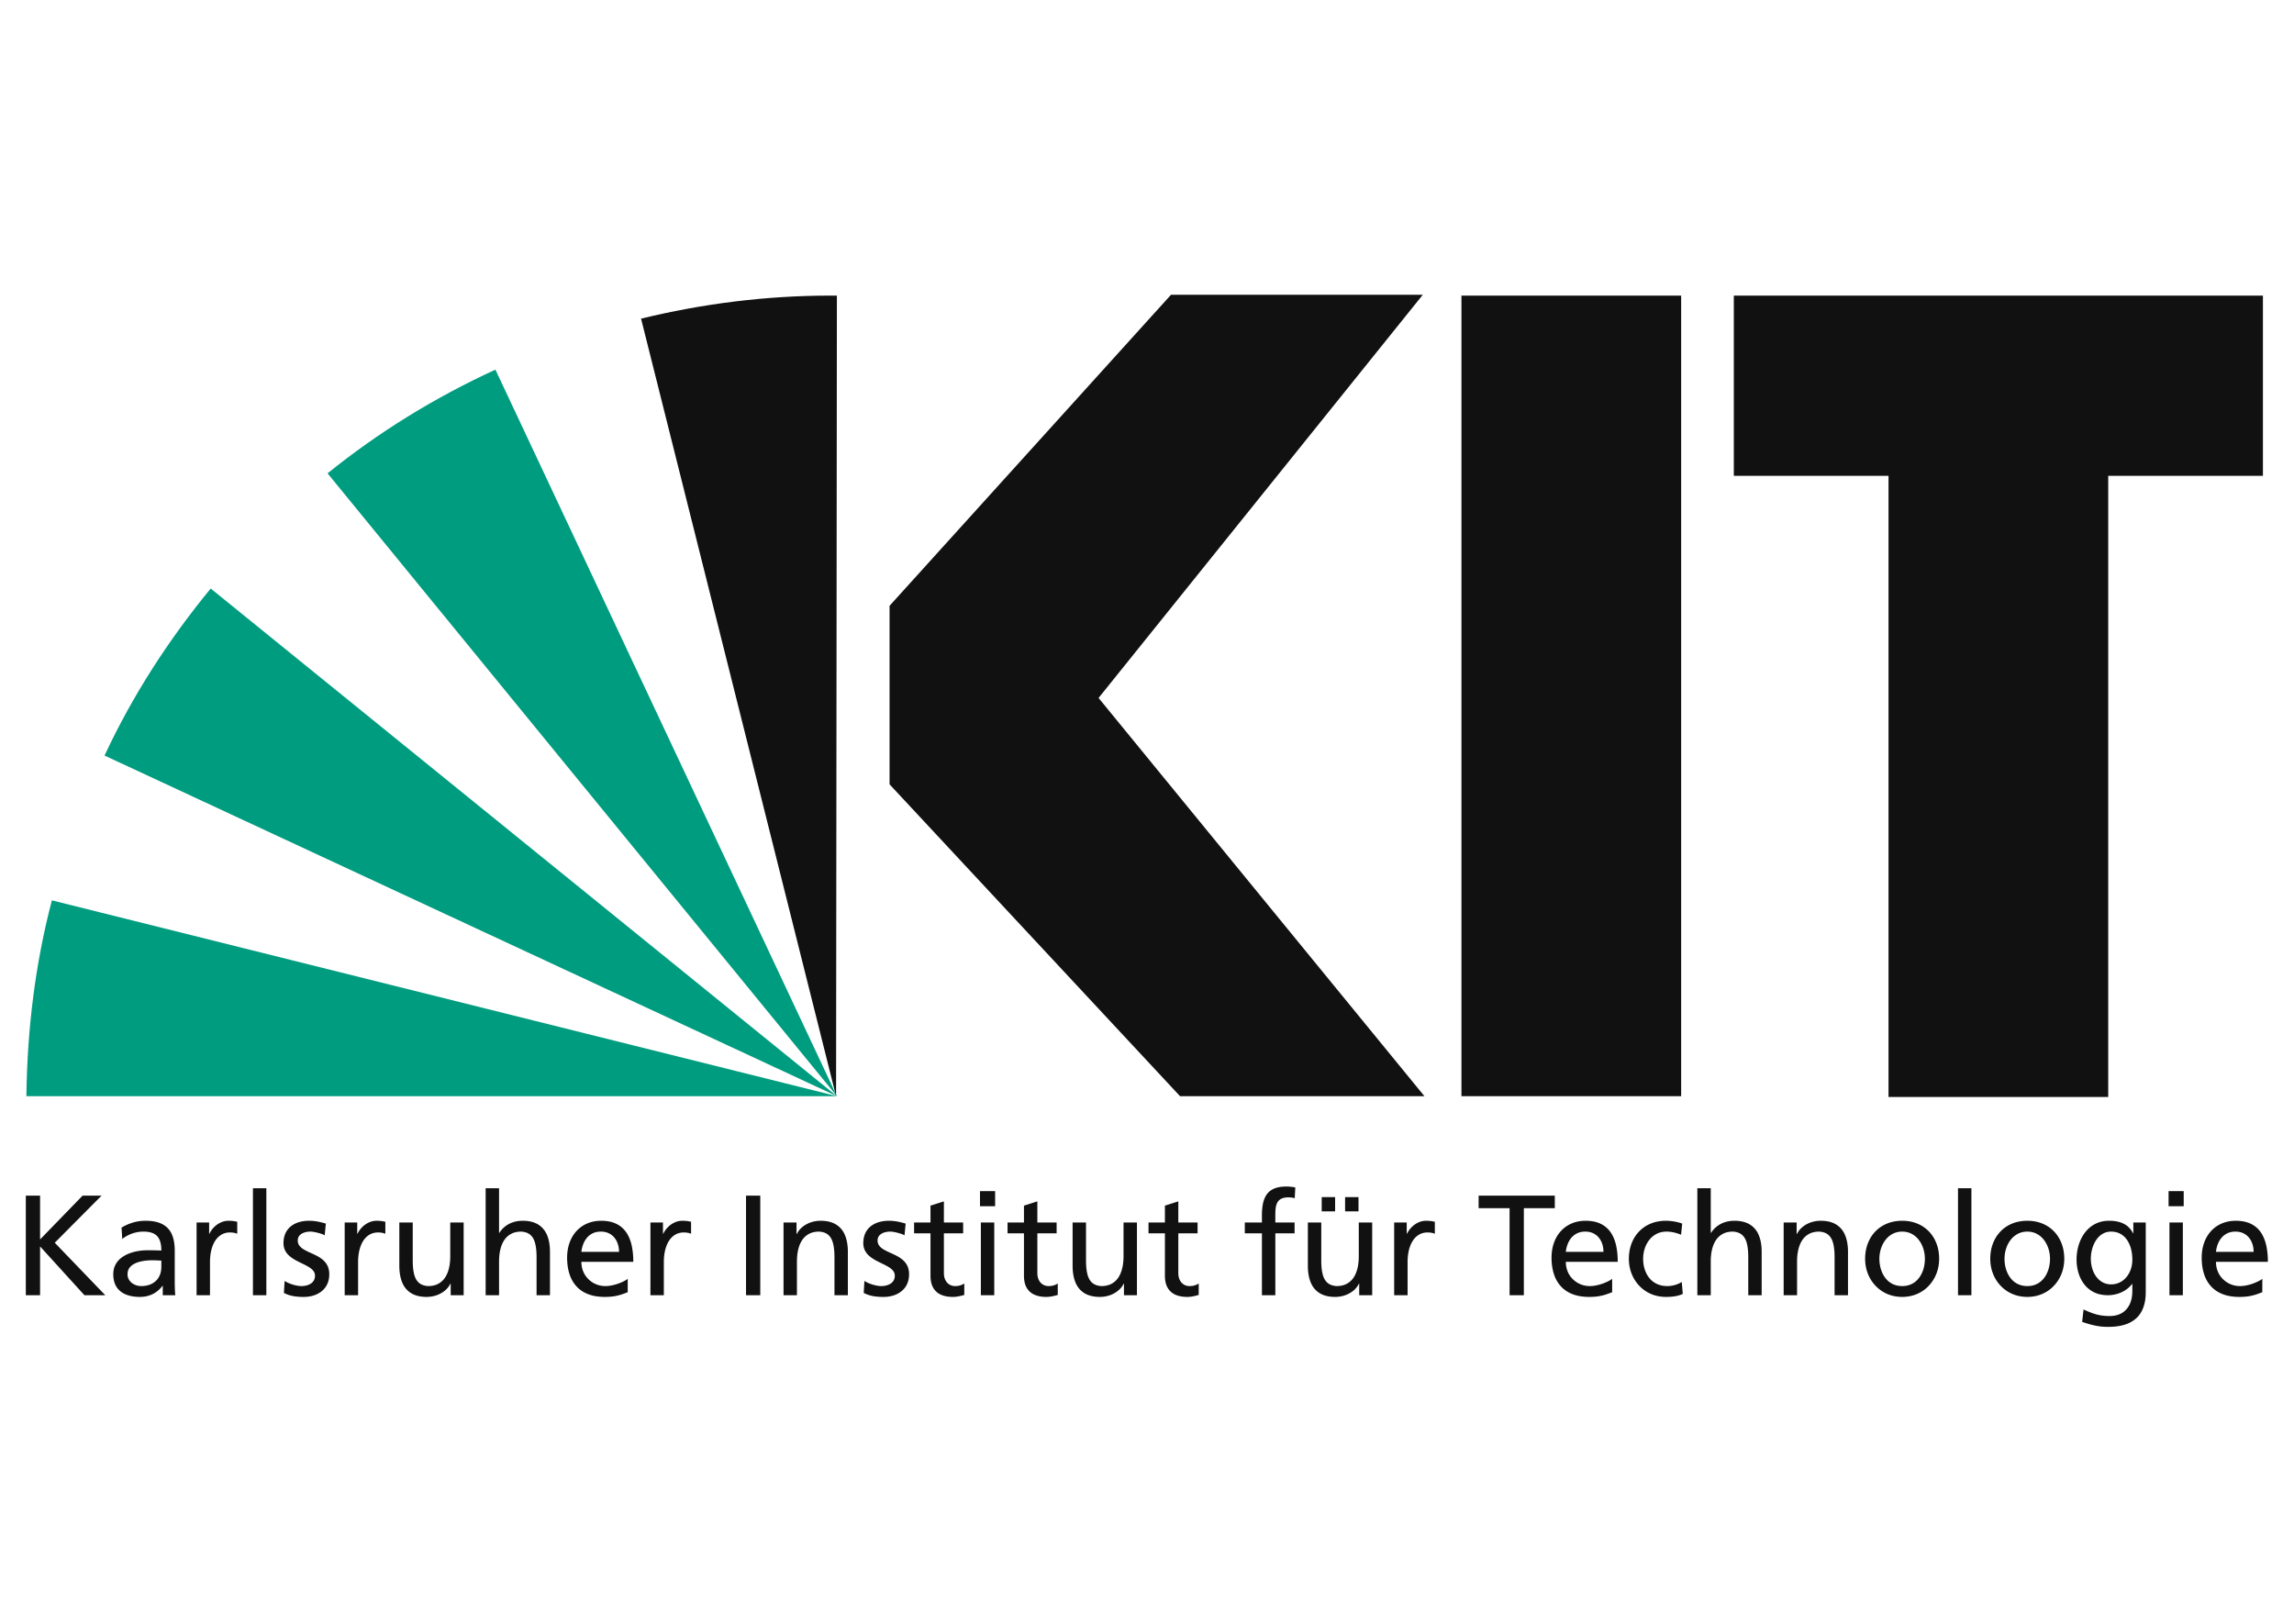
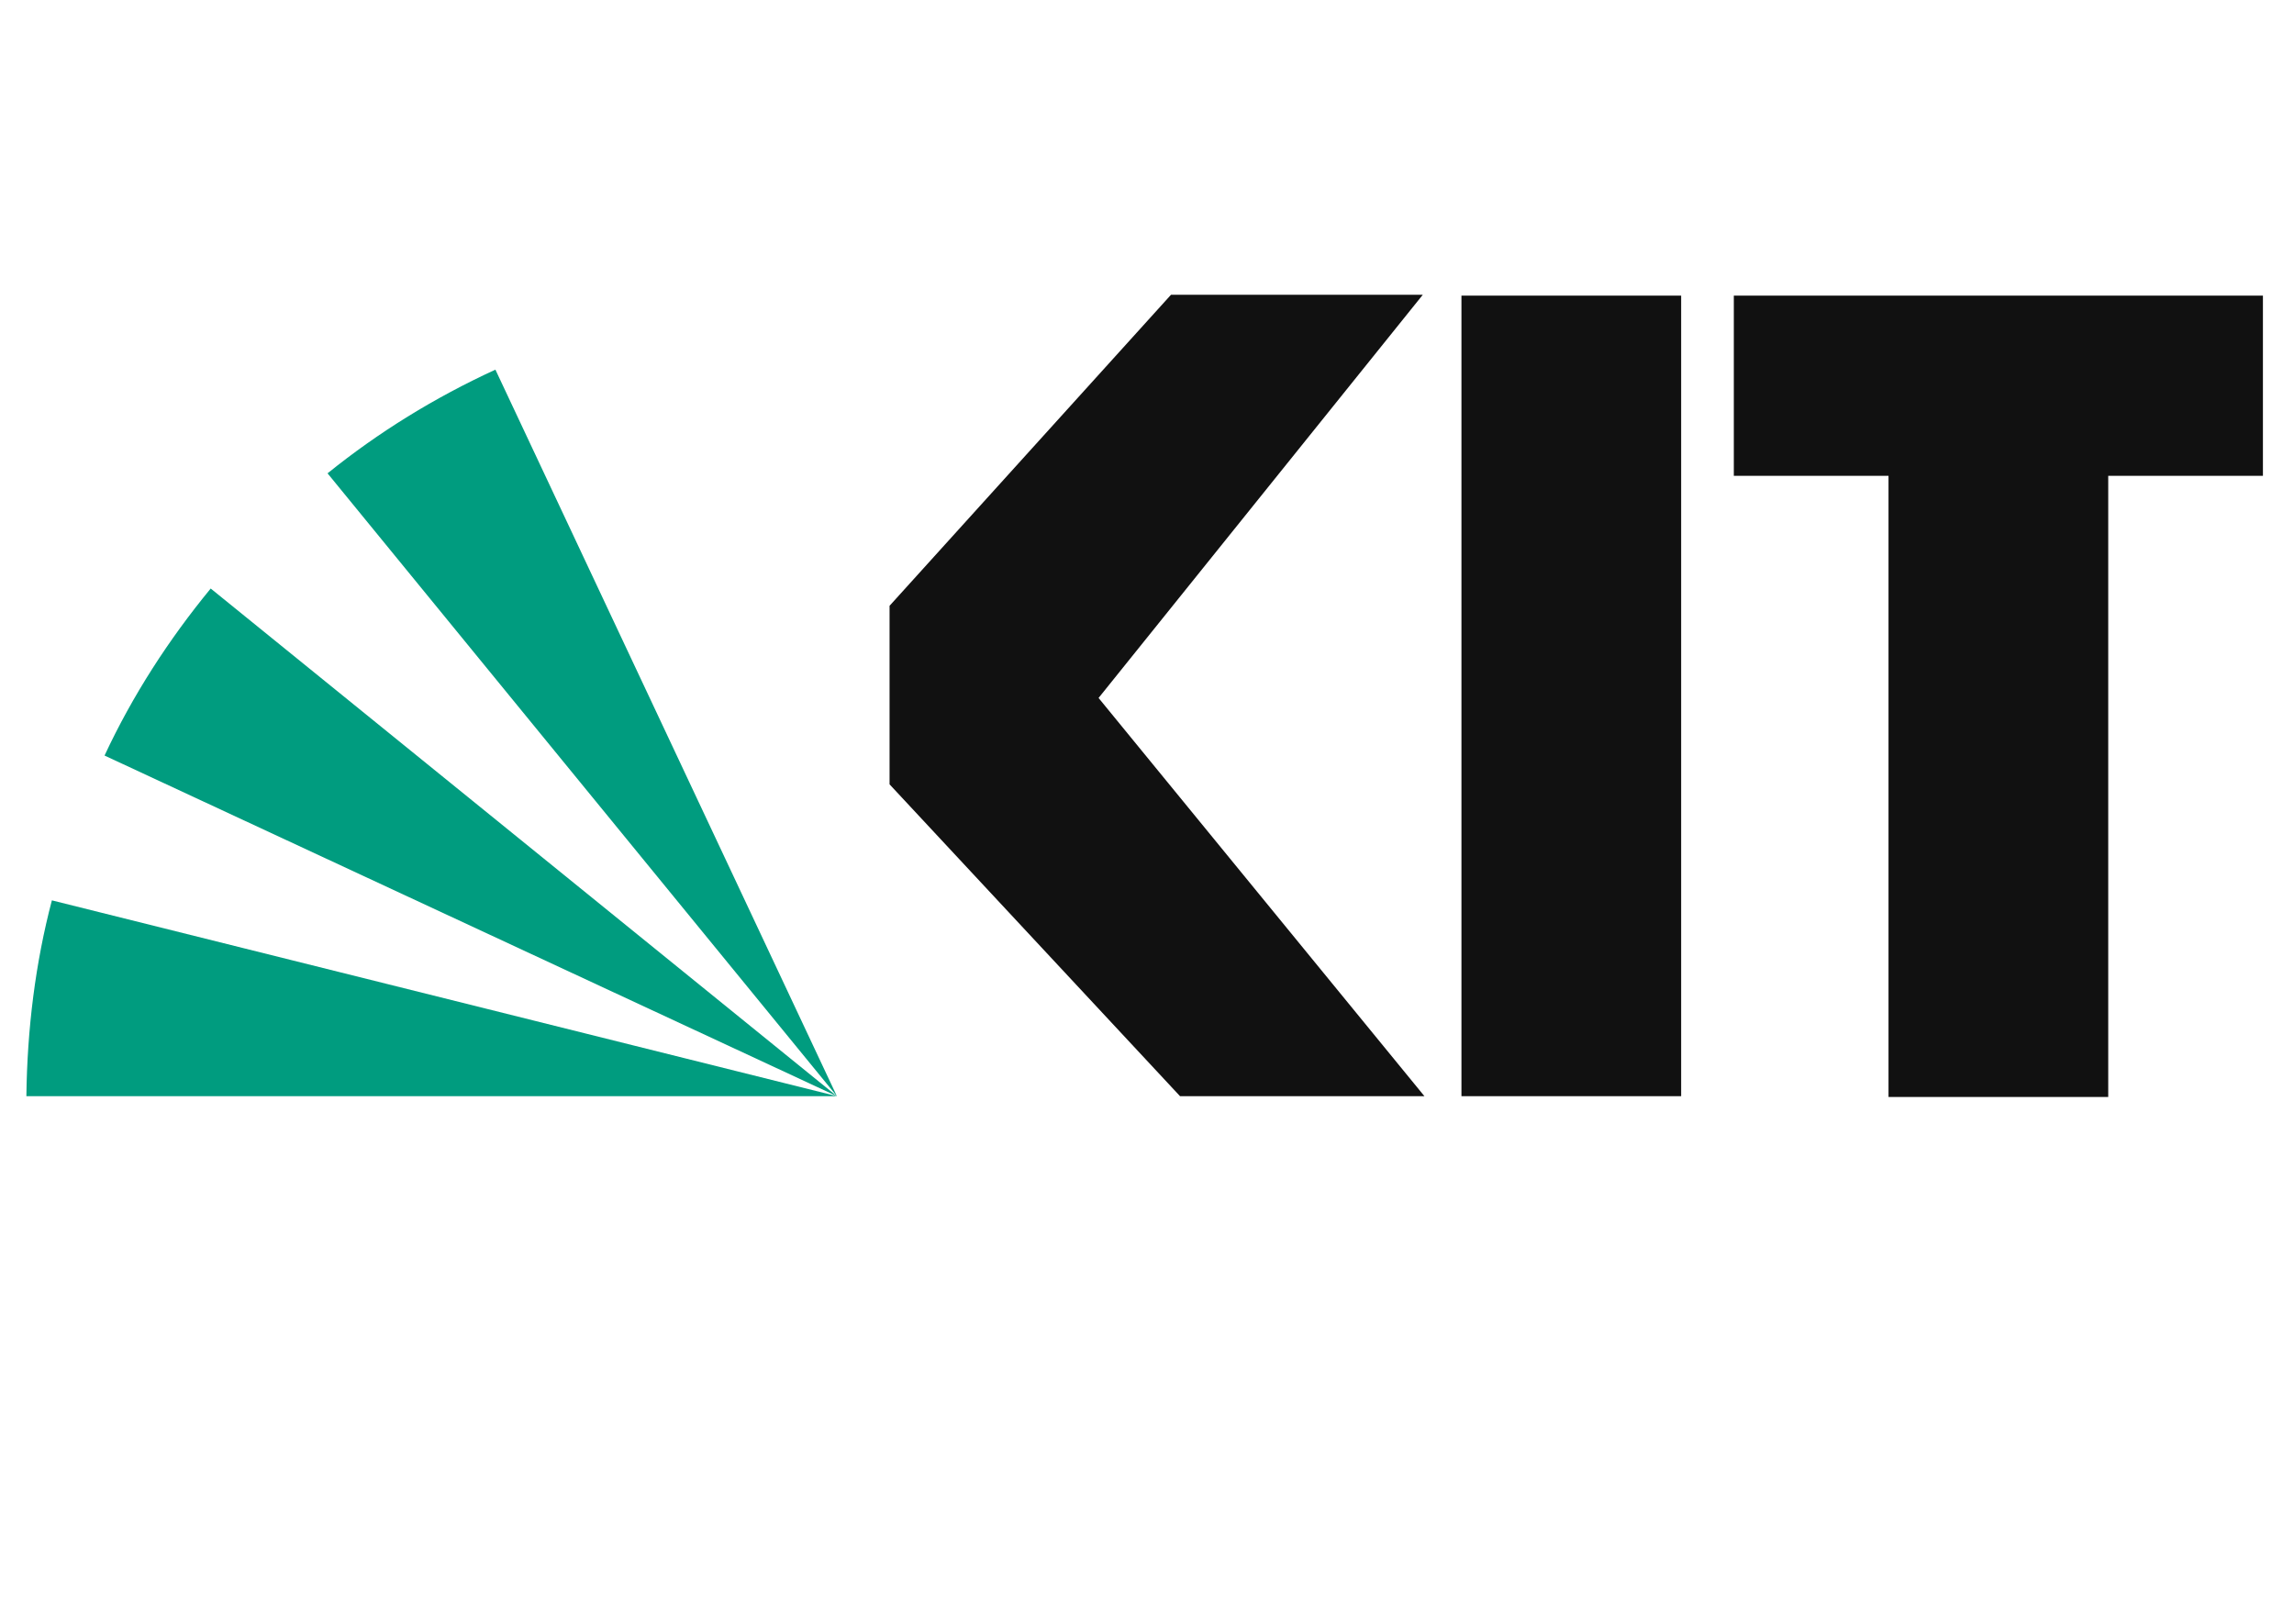
<svg xmlns="http://www.w3.org/2000/svg" viewBox="0 0 842 596" fill-rule="evenodd" clip-rule="evenodd" stroke-linejoin="round" stroke-miterlimit="2">
  <path d="M830.593 108.512H636.389v66.144h56.781v228.031h80.642V174.656h56.781v-66.144zM617.059 402.385h-80.641V108.512h80.641v293.873zm-94.232 0h-89.703L326.509 287.916v-65.54L429.802 108.21h92.421L403.224 256.203l119.603 146.182z" fill="#111" />
-   <path d="M77.336 216.034c-15.403 18.725-28.693 39.263-38.962 61.311l268.805 125.04L77.336 216.034zM307.179 402.385L181.838 135.694c-22.351 10.269-42.888 22.954-61.614 38.056l186.955 228.635z" fill="#009c7f" />
-   <path d="M306.877 402.385l.302-293.873h-2.416c-23.86 0-47.117 3.02-69.467 8.457l71.581 285.416z" fill="#111" />
+   <path d="M77.336 216.034c-15.403 18.725-28.693 39.263-38.962 61.311l268.805 125.04L77.336 216.034zM307.179 402.385L181.838 135.694c-22.351 10.269-42.888 22.954-61.614 38.056z" fill="#009c7f" />
  <path d="M19.045 330.502c-6.041 22.954-9.061 47.116-9.363 71.883h297.497L19.045 330.502z" fill="#009c7f" />
-   <path d="M9.476 475.446h5.235v-17.908l16.281 17.908h7.647l-18.537-19.267 17.173-17.278h-6.963l-15.601 16.074v-16.074H9.476v36.545zM44.872 454.816a10.779 10.779 0 012.278-1.447 12.709 12.709 0 012.672-.944 12.264 12.264 0 012.798-.332c1.632 0 2.932.265 3.901.776.969.525 1.657 1.301 2.077 2.333.428 1.036.629 2.32.621 3.855a56.918 56.918 0 00-1.792-.071c-.549-.013-1.107-.026-1.657-.034h-1.787a19.95 19.95 0 00-3.238.273c-1.133.18-2.244.478-3.327.897a11.552 11.552 0 00-2.94 1.632 7.688 7.688 0 00-2.102 2.504c-.524.995-.784 2.157-.801 3.491.017 1.929.436 3.515 1.254 4.735.831 1.234 1.972 2.14 3.44 2.727 1.464.575 3.159.86 5.097.86 1.124-.008 2.135-.147 3.024-.407.902-.264 1.687-.604 2.366-1.023.68-.416 1.259-.865 1.737-1.326.47-.47.856-.906 1.145-1.326h.101v3.457h4.61a19.194 19.194 0 01-.105-1.032 47.836 47.836 0 01-.071-1.674 69.644 69.644 0 01-.034-2.529v-11.049c.008-2.425-.348-4.459-1.082-6.1-.734-1.64-1.892-2.869-3.474-3.699-1.577-.827-3.636-1.246-6.179-1.246-1.698.008-3.28.243-4.752.704a17.819 17.819 0 00-4.04 1.808l.26 4.187zm14.347 10.26c0 1.339-.282 2.542-.848 3.587-.558 1.057-1.397 1.888-2.496 2.496-1.099.612-2.471.927-4.09.935-.57 0-1.145-.096-1.728-.281a5.493 5.493 0 01-1.607-.826 4.431 4.431 0 01-1.178-1.363c-.298-.542-.453-1.171-.462-1.875.017-.932.252-1.72.705-2.345.453-.621 1.057-1.12 1.791-1.494.73-.377 1.519-.654 2.353-.847a17.462 17.462 0 012.429-.365 21.205 21.205 0 011.989-.08c.524 0 1.048.017 1.568.051.525.029 1.049.046 1.574.054v2.353zM72.155 475.446h4.921v-12.148c.008-2.244.315-4.178.906-5.802.604-1.623 1.443-2.881 2.534-3.754 1.082-.881 2.361-1.326 3.838-1.334a7.87 7.87 0 011.342.097c.47.071.927.192 1.38.377v-4.4c-.339-.072-.671-.13-.977-.193a11.204 11.204 0 00-1.011-.122c-.361-.033-.78-.05-1.258-.05a6.771 6.771 0 00-2.773.616 8.329 8.329 0 00-2.429 1.678 8.642 8.642 0 00-1.762 2.471h-.105v-4.14h-4.606v26.704zM92.84 436.178h4.921v39.268H92.84zM104.208 474.607c1.133.583 2.32.986 3.57 1.187a21.15 21.15 0 003.758.277c1.204 0 2.358-.164 3.465-.495a9.117 9.117 0 002.983-1.527 7.355 7.355 0 002.089-2.592c.512-1.049.776-2.286.784-3.708-.008-1.213-.226-2.245-.637-3.088a6.757 6.757 0 00-1.657-2.156 12.026 12.026 0 00-2.261-1.51c-.822-.42-1.64-.81-2.463-1.171a24.804 24.804 0 01-2.256-1.132c-.693-.403-1.242-.864-1.657-1.397-.411-.533-.63-1.187-.638-1.955.008-.734.235-1.342.663-1.825.428-.478 1.002-.834 1.707-1.069.709-.239 1.493-.353 2.341-.353.298 0 .679.047 1.141.114.465.079.952.184 1.468.314.524.122 1.003.273 1.464.437.453.159.822.323 1.107.499l.42-4.296a30.28 30.28 0 00-2.924-.738 17.373 17.373 0 00-3.201-.306c-1.325 0-2.563.163-3.699.503a8.71 8.71 0 00-2.991 1.519 6.942 6.942 0 00-2.001 2.567c-.478 1.028-.726 2.244-.734 3.628.008 1.066.23 1.98.646 2.769.411.776.96 1.447 1.652 2.022a14.222 14.222 0 002.257 1.518c.822.437 1.64.856 2.463 1.242.822.39 1.577.793 2.261 1.204.688.407 1.237.868 1.657 1.384.411.508.629 1.108.637 1.8-.008.713-.168 1.317-.474 1.812a3.35 3.35 0 01-1.195 1.179 5.382 5.382 0 01-1.62.637c-.587.13-1.17.193-1.736.193-.491 0-1.082-.071-1.791-.209a14.382 14.382 0 01-2.199-.63 11.105 11.105 0 01-2.139-1.044l-.26 4.396zM126.516 475.446h4.921v-12.148c.008-2.244.314-4.178.91-5.802.6-1.623 1.439-2.881 2.529-3.754 1.083-.881 2.366-1.326 3.839-1.334a7.87 7.87 0 011.342.097c.474.071.927.192 1.38.377v-4.4c-.34-.072-.671-.13-.977-.193a11.248 11.248 0 00-1.011-.122c-.357-.033-.776-.05-1.259-.05a6.785 6.785 0 00-2.772.616 8.316 8.316 0 00-2.429 1.678 8.642 8.642 0 00-1.762 2.471h-.105v-4.14h-4.606v26.704zM170.184 448.742h-4.92V461.1c0 1.632-.155 3.116-.478 4.459-.323 1.342-.814 2.496-1.477 3.473a6.843 6.843 0 01-2.53 2.261c-1.019.529-2.235.793-3.628.801-1.422-.088-2.55-.49-3.377-1.204-.83-.717-1.414-1.761-1.766-3.141-.356-1.381-.52-3.109-.512-5.185v-13.822h-4.924v15.865c0 2.399.352 4.45 1.057 6.162.709 1.707 1.808 3.02 3.28 3.926 1.477.906 3.369 1.368 5.663 1.376a11.392 11.392 0 003.595-.583 9.987 9.987 0 003.058-1.674 7.7 7.7 0 002.093-2.609h.105v4.241h4.761v-26.704zM178.255 475.446h4.921v-12.358c0-1.632.159-3.117.482-4.459.319-1.342.81-2.496 1.472-3.473a6.84 6.84 0 012.53-2.257c1.023-.533 2.236-.797 3.633-.806 1.422.089 2.546.483 3.372 1.204.831.718 1.418 1.762 1.766 3.142.357 1.38.525 3.109.516 5.185v13.822h4.921v-15.865c.008-2.399-.348-4.451-1.057-6.162-.709-1.707-1.808-3.016-3.281-3.926-1.476-.906-3.36-1.368-5.663-1.376-1.875.008-3.544.39-5.017 1.158a9.237 9.237 0 00-3.569 3.288h-.105v-16.385h-4.921v39.268zM230.405 469.422c-.306.256-.751.533-1.334.839-.587.306-1.246.592-2.009.873-.755.281-1.552.507-2.391.679-.835.185-1.665.273-2.483.281a8.96 8.96 0 01-3.344-.646 8.826 8.826 0 01-2.802-1.824 8.543 8.543 0 01-1.934-2.807c-.465-1.095-.709-2.298-.717-3.624h19.057c.008-2.156-.193-4.153-.583-5.978-.403-1.829-1.057-3.418-1.963-4.782a9.271 9.271 0 00-3.641-3.167c-1.51-.759-3.377-1.141-5.592-1.149-1.896.008-3.603.34-5.139.994-1.527.663-2.844 1.586-3.947 2.794-1.099 1.199-1.942 2.626-2.529 4.274-.592 1.64-.89 3.453-.898 5.445 0 2.181.268 4.153.826 5.923.554 1.775 1.397 3.289 2.534 4.556 1.133 1.275 2.563 2.252 4.3 2.932 1.745.688 3.796 1.028 6.162 1.036 1.455-.008 2.693-.105 3.725-.294 1.019-.193 1.908-.419 2.664-.683.738-.26 1.422-.512 2.038-.751v-4.921zm-17.014-9.895c.088-.873.289-1.741.604-2.614a8.033 8.033 0 011.317-2.399 6.31 6.31 0 012.152-1.749c.864-.437 1.896-.663 3.1-.672 1.061.009 2.005.202 2.827.588a5.871 5.871 0 012.085 1.594 7.121 7.121 0 011.292 2.366c.294.897.445 1.858.445 2.886h-13.822zM238.736 475.446h4.921v-12.148c.008-2.244.314-4.178.906-5.802.604-1.623 1.443-2.881 2.533-3.754 1.083-.881 2.366-1.326 3.839-1.334a7.87 7.87 0 011.342.097c.474.071.927.192 1.38.377v-4.4c-.34-.072-.671-.13-.977-.193a11.248 11.248 0 00-1.011-.122c-.357-.033-.776-.05-1.259-.05a6.785 6.785 0 00-2.772.616 8.316 8.316 0 00-2.429 1.678 8.642 8.642 0 00-1.762 2.471h-.105v-4.14h-4.606v26.704zM273.822 438.901h5.231v36.545h-5.231zM287.593 475.446h4.921v-12.358c0-1.632.159-3.117.482-4.459.323-1.342.81-2.496 1.477-3.473a6.768 6.768 0 012.529-2.257c1.02-.533 2.232-.797 3.629-.806 1.422.089 2.546.483 3.377 1.204.83.718 1.413 1.762 1.761 3.142.361 1.38.525 3.109.516 5.185v13.822h4.921v-15.865c.008-2.399-.348-4.451-1.057-6.162-.705-1.707-1.804-3.016-3.28-3.926-1.473-.906-3.361-1.368-5.663-1.376-1.246 0-2.45.201-3.595.583-1.141.394-2.161.944-3.054 1.674a7.59 7.59 0 00-2.093 2.613h-.105v-4.245h-4.766v26.704zM317.024 474.607c1.133.583 2.32.986 3.57 1.187 1.237.202 2.496.298 3.759.277 1.203 0 2.357-.164 3.464-.495a9.176 9.176 0 002.987-1.527 7.334 7.334 0 002.085-2.592c.512-1.049.776-2.286.784-3.708-.008-1.213-.226-2.245-.637-3.088a6.757 6.757 0 00-1.657-2.156 11.898 11.898 0 00-2.261-1.51c-.818-.42-1.64-.81-2.462-1.171a24.827 24.827 0 01-2.257-1.132c-.692-.403-1.242-.864-1.657-1.397-.411-.533-.629-1.187-.638-1.955.009-.734.235-1.342.663-1.825.428-.478 1.002-.834 1.707-1.069.709-.239 1.494-.353 2.341-.353.298 0 .68.047 1.141.114.466.079.952.184 1.468.314.524.122 1.003.273 1.464.437.453.159.822.323 1.108.499l.419-4.296a30.28 30.28 0 00-2.924-.738 17.37 17.37 0 00-3.2-.306c-1.326 0-2.563.163-3.7.503a8.71 8.71 0 00-2.991 1.519 6.942 6.942 0 00-2.001 2.567c-.478 1.028-.722 2.244-.73 3.628.008 1.066.227 1.98.646 2.769a6.573 6.573 0 001.649 2.022 14.034 14.034 0 002.261 1.518 53.43 53.43 0 002.458 1.242c.822.39 1.577.793 2.261 1.204.688.407 1.237.868 1.657 1.384.411.508.629 1.108.637 1.8-.008.713-.167 1.317-.474 1.812a3.371 3.371 0 01-1.191 1.179 5.451 5.451 0 01-1.623.637 8.053 8.053 0 01-1.737.193c-.491 0-1.082-.071-1.791-.209a14.339 14.339 0 01-2.198-.63 11.2 11.2 0 01-2.14-1.044l-.26 4.396zM353.519 448.742h-7.068v-7.748l-4.921 1.573v6.175h-6.019v3.981h6.019v15.6c.009 1.783.344 3.239 1.003 4.384a6.099 6.099 0 002.831 2.546c1.23.55 2.685.818 4.388.818a10.938 10.938 0 002.27-.252 22.8 22.8 0 001.917-.478v-4.19a5.732 5.732 0 01-1.376.646c-.562.192-1.217.289-1.972.297a4.057 4.057 0 01-2.08-.549c-.617-.365-1.116-.898-1.481-1.607-.378-.705-.566-1.581-.579-2.609v-14.606h7.068v-3.981zM360.021 475.446h4.917v-26.704h-4.917v26.704zm5.235-38.219h-5.554v5.55h5.554v-5.55zM387.824 448.742h-7.068v-7.748l-4.92 1.573v6.175h-6.02v3.981h6.02v15.6c.008 1.783.339 3.239 1.002 4.384a6.087 6.087 0 002.828 2.546c1.233.55 2.688.818 4.387.818a10.87 10.87 0 002.27-.252 22.533 22.533 0 001.921-.478v-4.19a5.84 5.84 0 01-1.38.646c-.558.192-1.212.289-1.972.297a4.053 4.053 0 01-2.076-.549c-.621-.365-1.116-.898-1.481-1.607-.377-.705-.57-1.581-.579-2.609v-14.606h7.068v-3.981zM417.306 448.742h-4.921V461.1c0 1.632-.155 3.116-.482 4.459-.319 1.342-.81 2.496-1.473 3.473a6.84 6.84 0 01-2.529 2.261c-1.024.529-2.236.793-3.633.801-1.422-.088-2.546-.49-3.377-1.204-.826-.717-1.409-1.761-1.761-3.141-.357-1.381-.521-3.109-.516-5.185v-13.822h-4.921v15.865c0 2.399.352 4.45 1.057 6.162.709 1.707 1.808 3.02 3.281 3.926 1.476.906 3.368 1.368 5.663 1.376a11.392 11.392 0 003.595-.583 9.972 9.972 0 003.053-1.674 7.655 7.655 0 002.094-2.609h.104v4.241h4.766v-26.704zM439.564 448.742h-7.069v-7.748l-4.92 1.573v6.175h-6.02v3.981h6.02v15.6c.008 1.783.339 3.239 1.002 4.384a6.087 6.087 0 002.828 2.546c1.229.55 2.688.818 4.387.818a10.907 10.907 0 002.27-.252 22.533 22.533 0 001.921-.478v-4.19a5.84 5.84 0 01-1.38.646c-.558.192-1.212.289-1.972.297a4.053 4.053 0 01-2.076-.549c-.621-.365-1.116-.898-1.485-1.607-.373-.705-.566-1.581-.575-2.609v-14.606h7.069v-3.981zM463.18 475.446h4.921v-22.723h7.068v-3.981h-7.068v-2.878c-.008-.906.046-1.745.151-2.513.105-.767.323-1.438.646-2.009.319-.575.801-1.019 1.439-1.334.637-.31 1.472-.478 2.529-.478.428 0 .856.025 1.275.08.428.05.785.13 1.083.235l.209-3.981c-.499-.076-1.015-.156-1.556-.218a15.951 15.951 0 00-1.745-.097c-1.804.008-3.297.264-4.467.759-1.167.508-2.085 1.234-2.74 2.173-.654.944-1.107 2.068-1.367 3.385-.264 1.322-.386 2.786-.378 4.418v2.458h-6.279v3.981h6.279v22.723zM485.124 444.66h4.92v-5.235h-4.92v5.235zm8.586 0h4.921v-5.235h-4.921v5.235zm9.946 4.082h-4.92V461.1c0 1.632-.155 3.116-.483 4.459-.318 1.342-.809 2.496-1.472 3.473a6.843 6.843 0 01-2.53 2.261c-1.023.529-2.235.793-3.632.801-1.422-.088-2.547-.49-3.377-1.204-.826-.717-1.414-1.761-1.762-3.141-.356-1.381-.524-3.109-.516-5.185v-13.822h-4.92v15.865c0 2.399.348 4.45 1.057 6.162.704 1.707 1.803 3.02 3.28 3.926 1.477.906 3.368 1.368 5.663 1.376a11.41 11.41 0 003.595-.583 9.966 9.966 0 003.054-1.674 7.652 7.652 0 002.093-2.609h.105v4.241h4.765v-26.704zM511.723 475.446h4.925v-12.148c.008-2.244.314-4.178.906-5.802.604-1.623 1.439-2.881 2.529-3.754 1.082-.881 2.366-1.326 3.843-1.334a7.87 7.87 0 011.342.097c.47.071.923.192 1.38.377v-4.4c-.344-.072-.671-.13-.977-.193a11.342 11.342 0 00-1.015-.122c-.357-.033-.776-.05-1.255-.05a6.811 6.811 0 00-2.777.616 8.307 8.307 0 00-2.424 1.678 8.565 8.565 0 00-1.762 2.471h-.105v-4.14h-4.61v26.704zM554.086 475.446h5.236v-31.939h11.359v-4.606h-27.958v4.606h11.363v31.939zM591.735 469.422c-.306.256-.751.533-1.334.839-.587.306-1.25.592-2.009.873-.759.281-1.552.507-2.391.679-.835.185-1.666.273-2.488.281a8.933 8.933 0 01-3.339-.646 8.771 8.771 0 01-2.802-1.824 8.494 8.494 0 01-1.938-2.807c-.461-1.095-.705-2.298-.713-3.624h19.057c.008-2.156-.193-4.153-.587-5.978-.399-1.829-1.057-3.418-1.964-4.782a9.222 9.222 0 00-3.636-3.167c-1.511-.759-3.377-1.141-5.596-1.149-1.892.008-3.604.34-5.139.994-1.527.663-2.844 1.586-3.943 2.794-1.099 1.199-1.947 2.626-2.53 4.274-.595 1.64-.889 3.453-.902 5.445 0 2.181.273 4.153.831 5.923.55 1.775 1.397 3.289 2.534 4.556 1.132 1.275 2.563 2.252 4.299 2.932 1.746.688 3.797 1.028 6.158 1.036 1.46-.008 2.698-.105 3.73-.294 1.019-.193 1.908-.419 2.659-.683.743-.26 1.422-.512 2.043-.751v-4.921zm-17.014-9.895c.088-.873.285-1.741.6-2.614a8.214 8.214 0 011.317-2.399 6.343 6.343 0 012.156-1.749c.864-.437 1.896-.663 3.096-.672 1.065.009 2.009.202 2.831.588a5.907 5.907 0 012.085 1.594 7.14 7.14 0 011.292 2.366c.294.897.445 1.858.445 2.886h-13.822zM617.445 449.161a12.894 12.894 0 00-1.737-.528 20.933 20.933 0 00-2.109-.378 18.082 18.082 0 00-2.119-.138c-2.051.008-3.91.356-5.579 1.036-1.665.692-3.096 1.657-4.291 2.907-1.196 1.246-2.123 2.722-2.765 4.425-.646 1.699-.973 3.566-.981 5.609.008 1.921.344 3.725.998 5.411a13.447 13.447 0 002.79 4.438 12.854 12.854 0 004.295 3.021c1.665.725 3.507 1.09 5.533 1.107.6 0 1.246-.025 1.934-.075.7-.055 1.405-.16 2.131-.315a11.05 11.05 0 002.11-.709l-.365-4.396a8.971 8.971 0 01-1.674.839c-.604.226-1.216.39-1.833.503a9.964 9.964 0 01-1.783.176c-1.262-.008-2.378-.201-3.356-.587a7.694 7.694 0 01-2.516-1.56 8.58 8.58 0 01-1.716-2.278 11.29 11.29 0 01-.999-2.706 13.565 13.565 0 01-.31-2.869c0-1.284.189-2.521.566-3.708a10.056 10.056 0 011.666-3.193 7.952 7.952 0 012.689-2.252c1.065-.55 2.286-.839 3.662-.848.797 0 1.64.089 2.55.281.915.189 1.842.479 2.794.873l.415-4.086zM623.003 475.446h4.921v-12.358c0-1.632.155-3.117.478-4.459.323-1.342.814-2.496 1.477-3.473a6.83 6.83 0 012.529-2.257c1.019-.533 2.236-.797 3.633-.806 1.422.089 2.546.483 3.372 1.204.831.718 1.414 1.762 1.766 3.142.357 1.38.521 3.109.512 5.185v13.822h4.921v-15.865c.012-2.399-.348-4.451-1.053-6.162-.709-1.707-1.808-3.016-3.28-3.926-1.477-.906-3.361-1.368-5.663-1.376-1.88.008-3.545.39-5.018 1.158a9.237 9.237 0 00-3.569 3.288h-.105v-16.385h-4.921v39.268zM654.683 475.446h4.92v-12.358c0-1.632.16-3.117.483-4.459.323-1.342.809-2.496 1.472-3.473a6.837 6.837 0 012.529-2.257c1.024-.533 2.236-.797 3.633-.806 1.422.089 2.546.483 3.377 1.204.831.718 1.414 1.762 1.762 3.142.356 1.38.524 3.109.516 5.185v13.822h4.92v-15.865c.009-2.399-.348-4.451-1.057-6.162-.705-1.707-1.808-3.016-3.28-3.926-1.477-.906-3.36-1.368-5.663-1.376-1.246 0-2.45.201-3.595.583-1.141.394-2.165.944-3.054 1.674a7.544 7.544 0 00-2.093 2.613h-.105v-4.245h-4.765v26.704zM684.583 462.094c.009 1.921.34 3.725.995 5.411a13.471 13.471 0 002.793 4.438 12.883 12.883 0 004.292 3.021c1.669.725 3.506 1.09 5.533 1.107 2.009-.017 3.846-.382 5.499-1.107a12.766 12.766 0 004.283-3.021 13.572 13.572 0 002.781-4.438c.654-1.686.99-3.49.994-5.411-.004-2.043-.327-3.91-.973-5.609-.646-1.703-1.565-3.179-2.76-4.425-1.196-1.25-2.626-2.215-4.283-2.907-1.657-.68-3.507-1.028-5.541-1.036-2.052.008-3.91.356-5.575 1.036-1.666.692-3.096 1.657-4.296 2.907-1.195 1.246-2.118 2.722-2.764 4.425-.646 1.699-.969 3.566-.978 5.609zm5.236 0c0-1.284.192-2.521.566-3.708.377-1.187.918-2.253 1.644-3.193a7.863 7.863 0 012.626-2.252c1.036-.55 2.215-.839 3.541-.848 1.308.009 2.479.298 3.506.848a7.837 7.837 0 012.618 2.252c.717.94 1.267 2.006 1.632 3.193a12.18 12.18 0 01.566 3.708c0 .961-.105 1.921-.31 2.869a11.2 11.2 0 01-.961 2.706 8.683 8.683 0 01-1.632 2.278 7.147 7.147 0 01-2.34 1.56c-.898.386-1.926.579-3.079.587-1.162-.008-2.199-.201-3.109-.587a7.151 7.151 0 01-2.353-1.56 8.898 8.898 0 01-1.64-2.278 11.55 11.55 0 01-.961-2.706 13.25 13.25 0 01-.314-2.869zM718.675 436.178h4.921v39.268h-4.921zM730.512 462.094c.009 1.921.34 3.725.995 5.411a13.461 13.461 0 002.789 4.438 12.94 12.94 0 004.296 3.021c1.665.725 3.507 1.09 5.533 1.107 2.005-.017 3.846-.382 5.495-1.107a12.716 12.716 0 004.283-3.021 13.516 13.516 0 002.785-4.438c.655-1.686.986-3.49.994-5.411-.008-2.043-.331-3.91-.977-5.609-.646-1.703-1.56-3.179-2.756-4.425-1.196-1.25-2.626-2.215-4.283-2.907-1.661-.68-3.511-1.028-5.541-1.036-2.052.008-3.91.356-5.579 1.036-1.666.692-3.096 1.657-4.292 2.907-1.195 1.246-2.122 2.722-2.764 4.425-.646 1.699-.969 3.566-.978 5.609zm5.236 0c0-1.284.193-2.521.566-3.708.373-1.187.914-2.253 1.64-3.193a7.942 7.942 0 012.626-2.252c1.04-.55 2.215-.839 3.545-.848 1.309.009 2.475.298 3.507.848 1.027.549 1.9 1.3 2.617 2.252.713.94 1.263 2.006 1.632 3.193.373 1.187.566 2.424.566 3.708 0 .961-.105 1.921-.314 2.869a11.2 11.2 0 01-.961 2.706 8.503 8.503 0 01-1.632 2.278 7.172 7.172 0 01-2.336 1.56c-.898.386-1.93.579-3.079.587-1.162-.008-2.198-.201-3.109-.587a7.21 7.21 0 01-2.357-1.56 8.885 8.885 0 01-1.636-2.278 11.56 11.56 0 01-.965-2.706 13.565 13.565 0 01-.31-2.869zM787.583 448.742h-4.555v3.981h-.105a8.073 8.073 0 00-1.884-2.479c-.776-.68-1.728-1.213-2.861-1.569-1.136-.37-2.487-.558-4.048-.558-1.615.008-3.053.277-4.337.818a10.425 10.425 0 00-3.352 2.202 12.882 12.882 0 00-2.374 3.209 15.913 15.913 0 00-1.405 3.847 18.183 18.183 0 00-.47 4.111c0 1.745.235 3.393.709 4.966.47 1.569 1.183 2.974 2.135 4.195a10.116 10.116 0 003.561 2.899c1.431.704 3.096 1.061 5.009 1.082 1.141 0 2.269-.151 3.368-.457a11.29 11.29 0 003.088-1.376 9.733 9.733 0 002.496-2.303h.105v2.618c-.009 1.891-.332 3.523-.995 4.886-.654 1.368-1.598 2.417-2.827 3.159-1.229.73-2.714 1.108-4.451 1.116-.897 0-1.728-.042-2.496-.13a16.537 16.537 0 01-2.261-.428 20.715 20.715 0 01-2.286-.742 46.322 46.322 0 01-2.588-1.108l-.524 4.552c1.413.482 2.668.868 3.758 1.128 1.091.268 2.106.453 3.037.558.927.105 1.859.147 2.786.147 3.184-.009 5.793-.504 7.827-1.506 2.031-.999 3.532-2.446 4.501-4.346.969-1.905 1.448-4.207 1.439-6.922v-25.55zm-12.723 22.723c-1.149-.008-2.189-.26-3.104-.768-.919-.495-1.695-1.187-2.341-2.059-.646-.873-1.132-1.875-1.472-2.999a12.473 12.473 0 01-.516-3.595c0-.919.096-1.85.298-2.786.193-.931.486-1.833.889-2.684.39-.86.889-1.616 1.485-2.291a6.714 6.714 0 012.085-1.594c.793-.386 1.682-.587 2.676-.596 1.309.009 2.454.29 3.432.831a7.06 7.06 0 012.433 2.24 10.638 10.638 0 011.459 3.293c.323 1.237.479 2.555.479 3.952 0 1.245-.193 2.424-.567 3.515a9.194 9.194 0 01-1.606 2.882 7.539 7.539 0 01-2.463 1.946c-.956.47-2.005.705-3.167.713zM796.283 475.446h4.921v-26.704h-4.921v26.704zm5.235-38.219h-5.554v5.55h5.554v-5.55zM830.37 469.422c-.306.256-.751.533-1.334.839-.587.306-1.25.592-2.009.873-.759.281-1.552.507-2.391.679-.839.185-1.665.273-2.488.281a8.922 8.922 0 01-3.339-.646 8.782 8.782 0 01-2.802-1.824 8.494 8.494 0 01-1.938-2.807c-.461-1.095-.704-2.298-.713-3.624h19.057c.009-2.156-.193-4.153-.587-5.978-.399-1.829-1.057-3.418-1.963-4.782a9.232 9.232 0 00-3.637-3.167c-1.51-.759-3.377-1.141-5.596-1.149-1.892.008-3.603.34-5.139.994-1.527.663-2.844 1.586-3.943 2.794-1.099 1.199-1.946 2.626-2.529 4.274-.596 1.64-.89 3.453-.902 5.445 0 2.181.272 4.153.83 5.923.55 1.775 1.397 3.289 2.534 4.556 1.133 1.275 2.563 2.252 4.3 2.932 1.745.688 3.796 1.028 6.158 1.036 1.46-.008 2.697-.105 3.725-.294 1.023-.193 1.913-.419 2.663-.683.743-.26 1.423-.512 2.043-.751v-4.921zm-17.014-9.895a10.69 10.69 0 01.6-2.614 8.214 8.214 0 011.317-2.399 6.362 6.362 0 012.156-1.749c.864-.437 1.896-.663 3.096-.672 1.066.009 2.009.202 2.827.588a5.886 5.886 0 012.089 1.594 7.121 7.121 0 011.292 2.366c.294.897.445 1.858.445 2.886h-13.822z" fill="#111" fill-rule="nonzero" />
</svg>